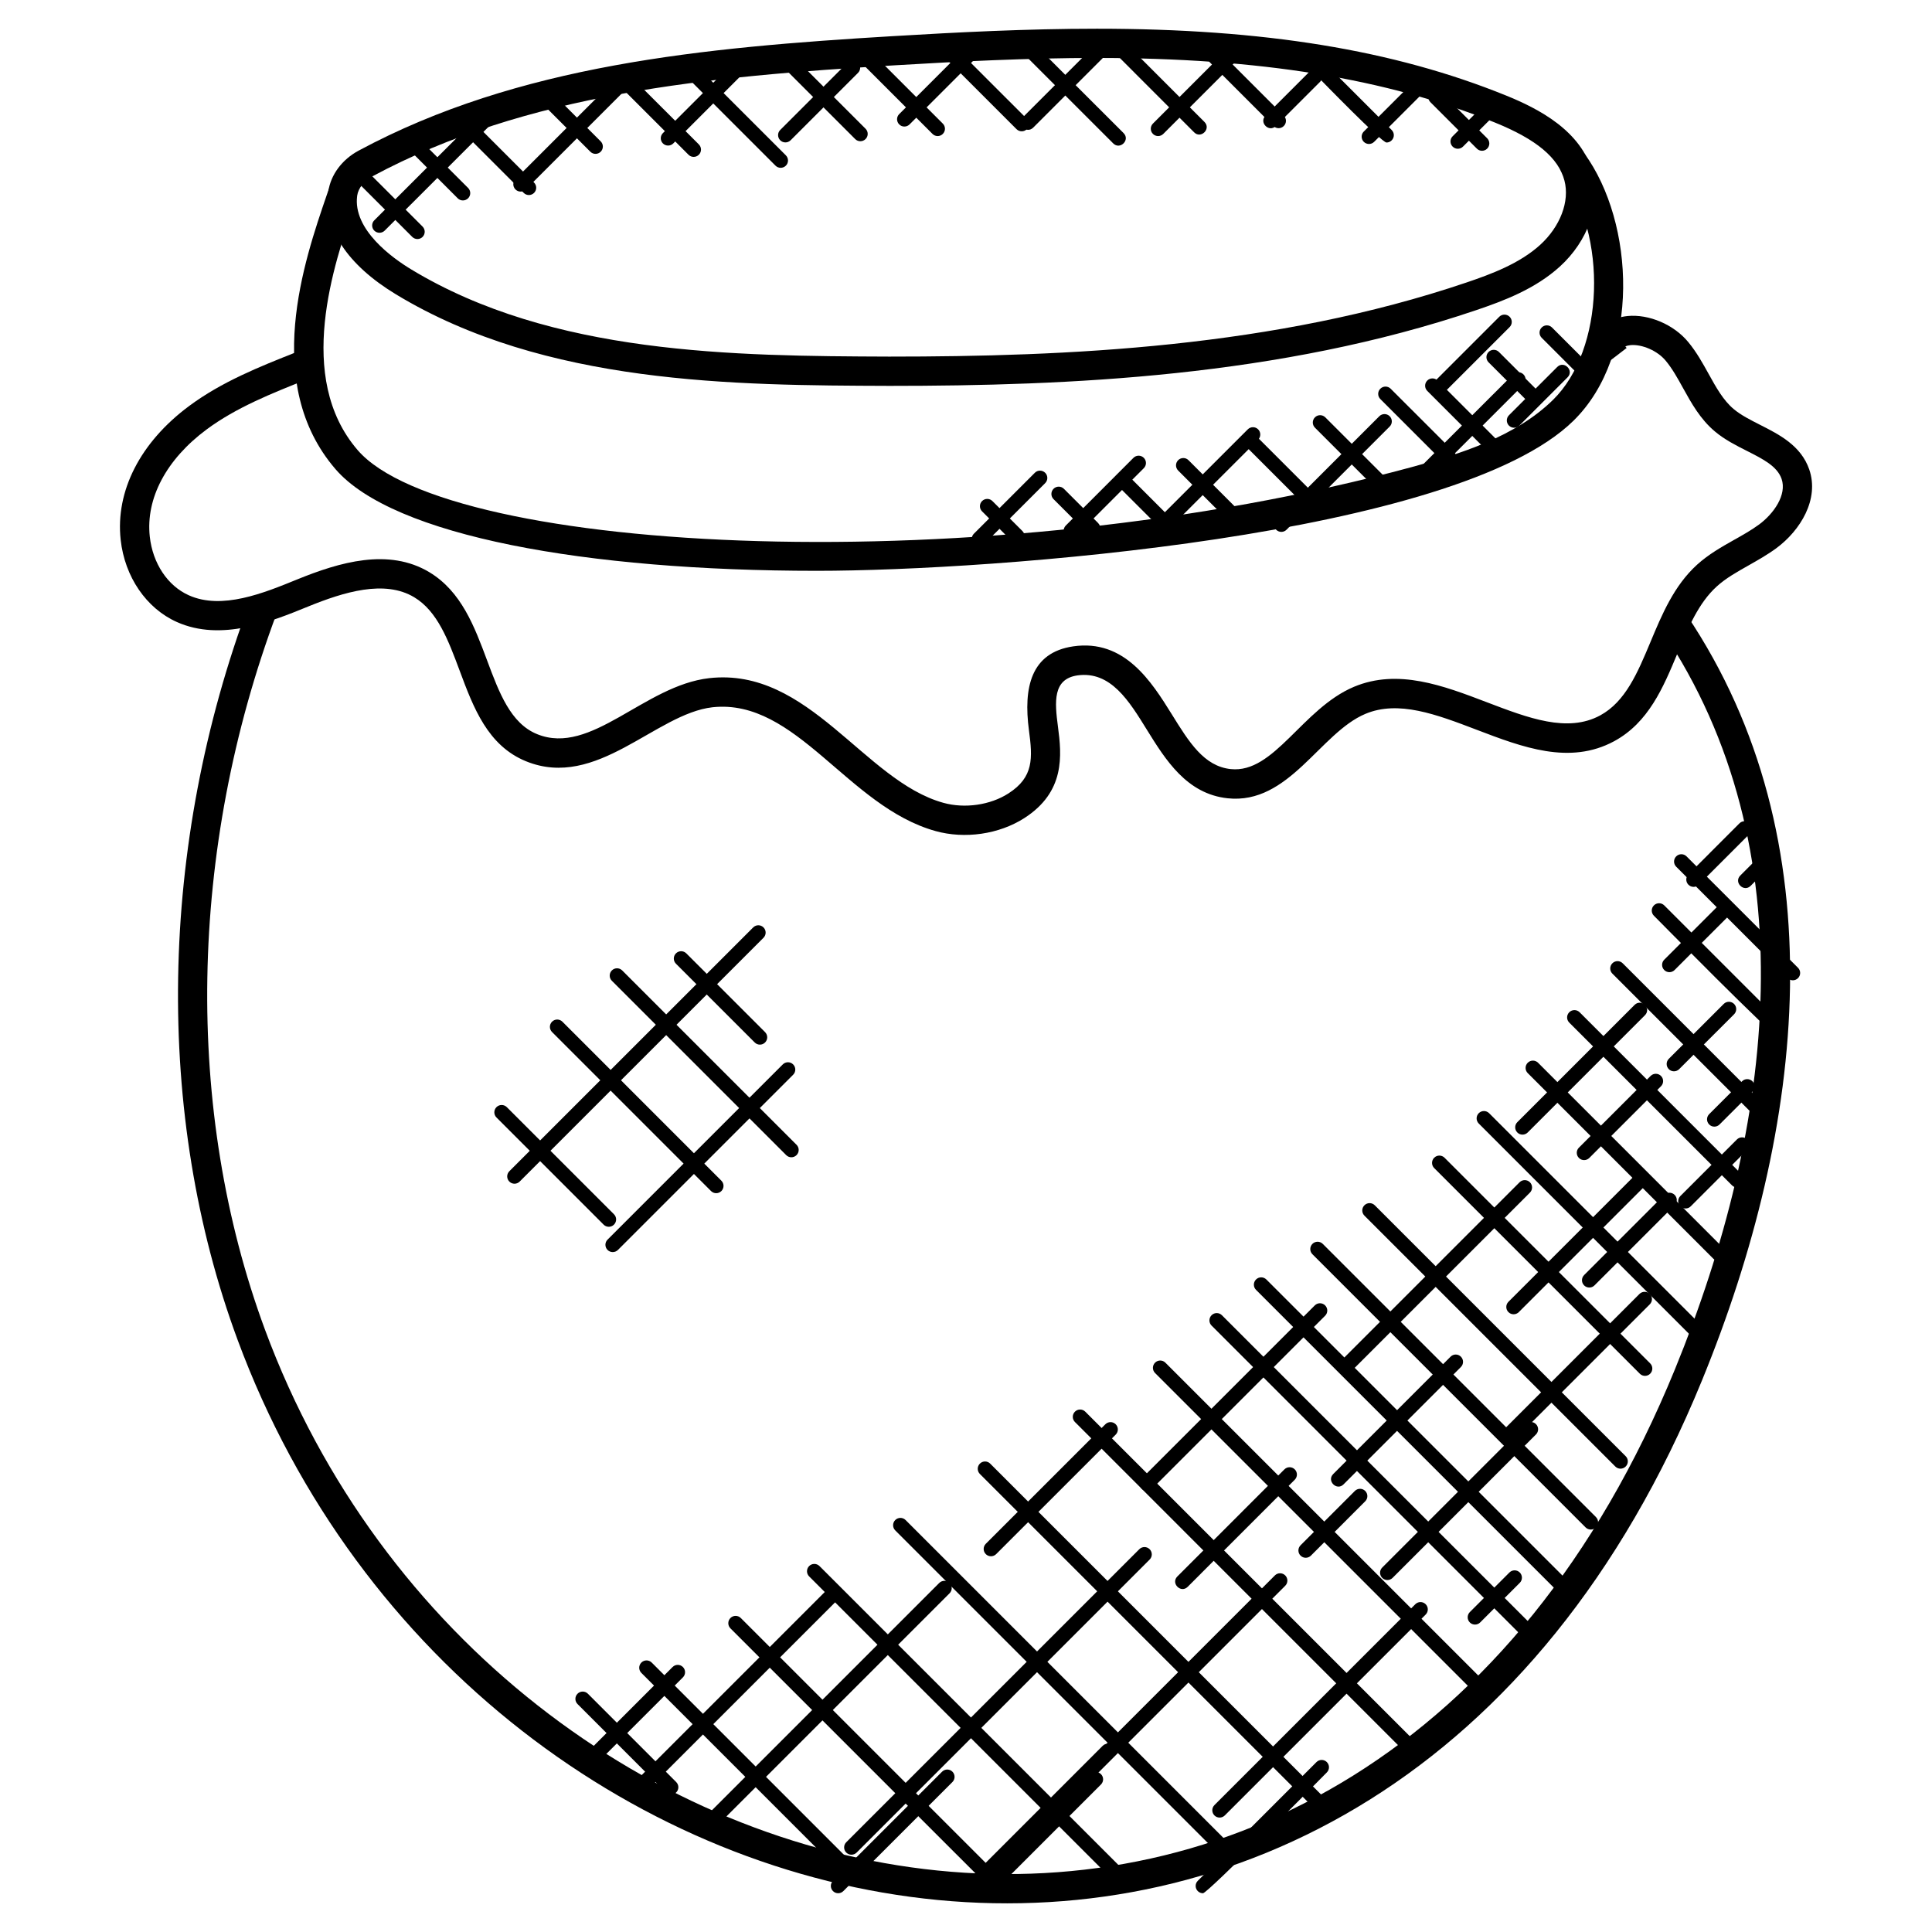
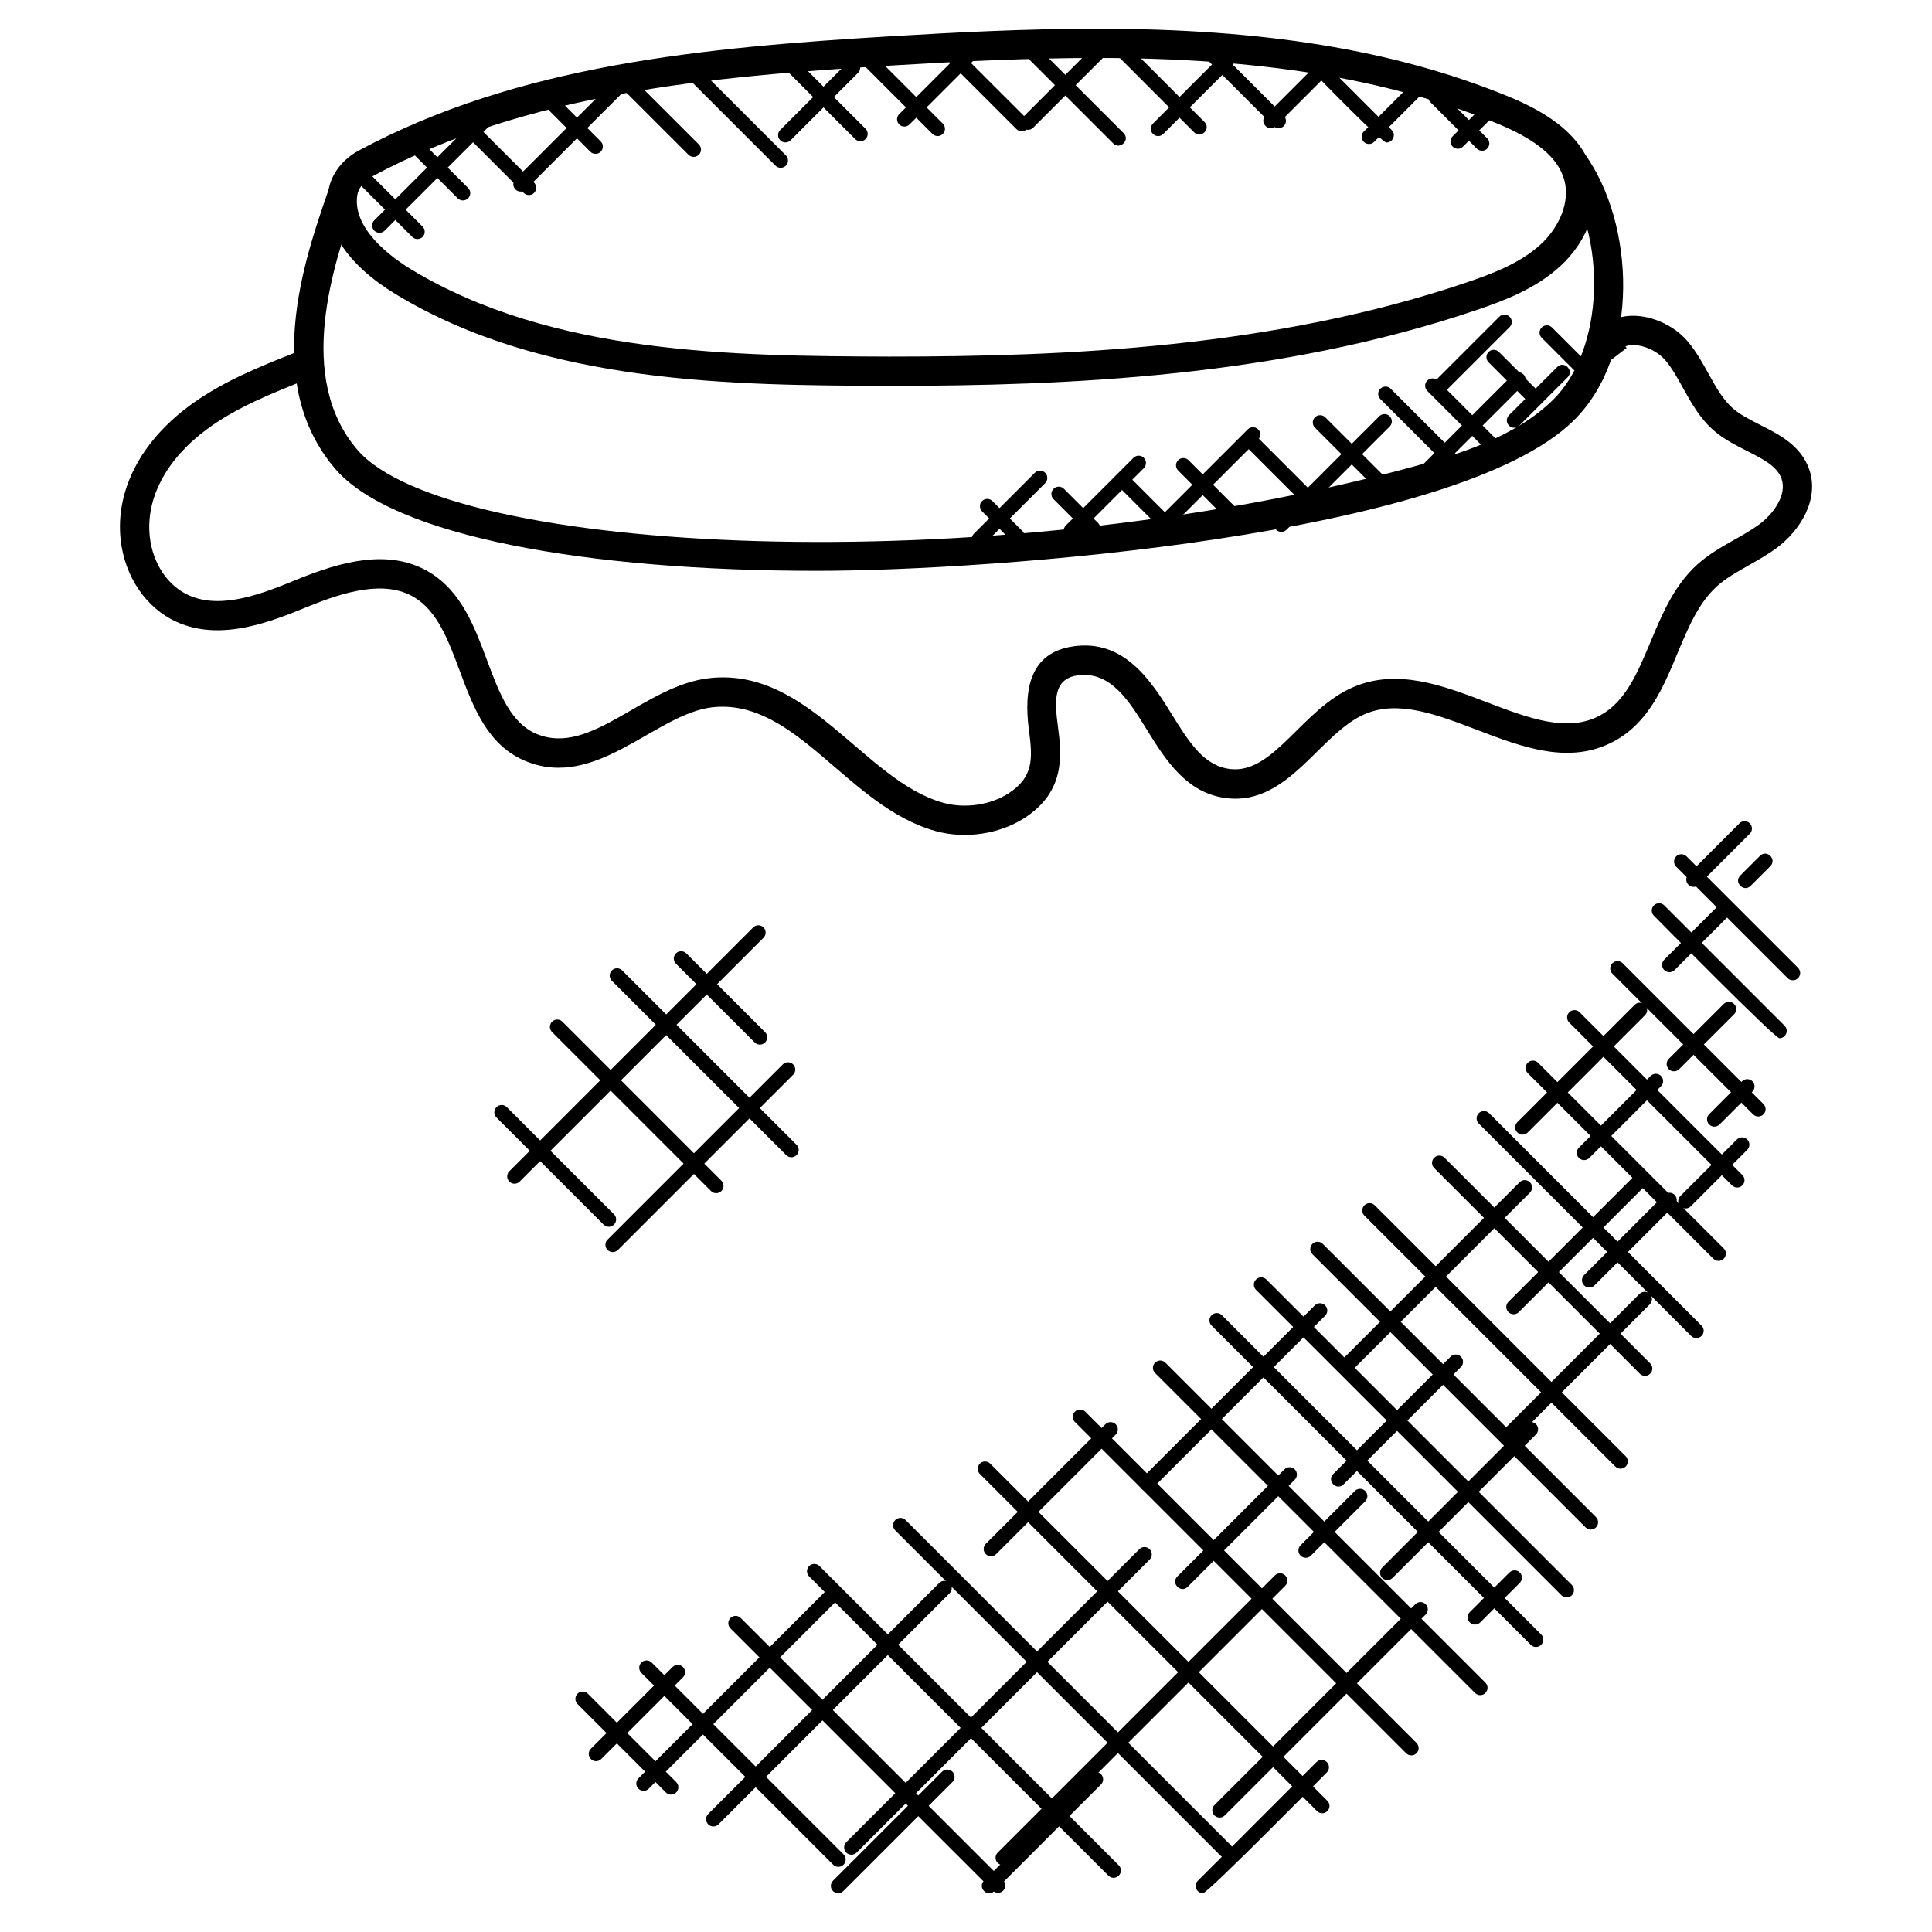
<svg xmlns="http://www.w3.org/2000/svg" fill="#000000" width="800px" height="800px" version="1.1" viewBox="144 144 512 512">
  <g>
    <path d="m462.8 645.73c-0.496 0-0.992-0.188-1.371-0.566-0.758-0.758-0.758-1.984 0-2.734l31.453-31.461c0.758-0.758 1.984-0.758 2.742 0 0.758 0.758 0.758 1.984 0 2.742-0.875 0.875-31.57 32.02-32.824 32.02z" />
    <path d="m404.77 642.42 28.254-28.254c0.758-0.758 1.984-0.758 2.742 0 0.758 0.758 0.758 1.984 0 2.742l-28.254 28.254c-1.82 1.812-4.539-0.938-2.742-2.742z" />
    <path d="m364.75 645.16c-0.758-0.758-0.758-1.984 0-2.734l28.91-28.91c0.758-0.758 1.984-0.758 2.742 0s0.758 1.984 0 2.742l-28.918 28.91c-0.75 0.742-1.973 0.75-2.734-0.008z" />
-     <path d="m400.46 642.42 35.754-35.754c0.758-0.758 1.984-0.758 2.734 0 0.758 0.758 0.758 1.984 0 2.742l-35.754 35.754c-1.805 1.812-4.535-0.938-2.734-2.742z" />
    <path d="m379.65 246.26c-40.809-0.148-91.191-0.293-130.73-24.262-12.922-7.828-19.277-17.5-17.914-27.246 0.629-4.426 3.637-8.48 8.055-10.844 42.289-22.727 91.09-27.312 141.55-30.328 17.113-1.023 35.516-1.969 54.102-1.969 44.156 0 78.602 5.621 108.37 17.688 8.473 3.434 20.074 9.309 23.02 20.625 2.156 8.238-1.27 17.949-8.734 24.727-6.543 5.945-14.883 9.078-22.184 11.551-52.18 17.672-107.91 20.059-155.53 20.059zm55.047-86.902c-18.387 0-36.645 0.938-53.645 1.953-49.566 2.961-97.438 7.441-138.35 29.414-2.215 1.195-3.758 3.148-4.039 5.102-1.27 9.062 9.543 16.68 14.254 19.531 37.375 22.656 85.648 22.988 126.73 23.145 46.992 0 101.93-2.332 153.04-19.656 6.566-2.223 14.02-5.008 19.461-9.945 5.34-4.859 7.883-11.551 6.449-17.035-1.582-6.047-7.434-10.938-18.434-15.395-28.82-11.672-62.328-17.113-105.46-17.113z" />
    <path d="m360.48 295.27c-61.055 0-112.3-9.199-127.59-26.965-19.477-22.641-8.277-55.211-2.269-72.703l0.559-1.613 7.324 2.504-0.551 1.629c-5.512 16.027-15.766 45.863 0.805 65.133 23.895 27.773 166.35 35.098 279.28 4.551 12.914-3.496 27.523-8.047 37.516-17.828 13.625-13.355 14.656-43.438 2.07-60.727l6.269-4.559c13.348 18.348 14.984 53.281-2.922 70.82-31.207 30.602-154.03 39.758-200.5 39.758z" />
    <path d="m391.9 364.23c-23.254-6.465-36.816-35.195-59.078-32.801-15.082 1.715-30.664 21.934-49.398 14.324-10.191-4.141-13.969-14.246-17.609-24.02-3.023-8.094-5.875-15.742-12.039-19.453-7.852-4.719-18.641-1.402-28.16 2.473-9.68 3.953-22.949 9.355-34.746 4.086-8.109-3.629-13.812-11.977-14.891-21.789-1.418-12.938 5.207-25.863 18.16-35.469 8.664-6.434 18.617-10.379 28.246-14.207l2.859 7.207c-9.16 3.637-18.633 7.402-26.484 13.223-10.68 7.922-16.176 18.277-15.066 28.406 0.773 7.086 4.734 13.043 10.348 15.547 8.75 3.93 19.805-0.566 28.664-4.184 11.277-4.598 24.285-8.418 35.074-1.938 8.488 5.109 11.953 14.395 15.309 23.383 3.199 8.582 6.231 16.688 13.262 19.539 14.332 5.828 28.344-12.883 45.605-14.844 26.469-2.961 41.027 27.199 62.031 33.035 5.672 1.582 12.449 0.613 17.254-2.484 6.742-4.316 6.426-9.363 5.434-16.773-1.48-11.246 0.496-20.547 11.719-22.199 13.617-2 20.758 9.34 26.145 18.004 4.574 7.387 8.527 13.758 15.602 14.516 11.551 1.238 18.949-16.02 32.672-21.805 11.656-4.883 23.656-0.324 35.266 4.109 10.977 4.191 21.348 8.152 29.996 3.465 6.695-3.637 9.906-11.301 13.301-19.41 3.07-7.356 6.254-14.961 12.34-20.5 3.062-2.781 6.535-4.734 9.883-6.629 2.254-1.262 4.519-2.535 6.598-4.062 3.875-2.867 7.387-7.875 5.945-12.066-1.164-3.356-4.891-5.246-9.199-7.426-2.898-1.465-5.891-2.977-8.48-5.156-3.859-3.238-6.184-7.426-8.434-11.488-1.465-2.652-2.852-5.156-4.598-7.254-2.164-2.629-6.238-4.402-9.316-4.133-0.551 0.055-1.008 0.18-1.379 0.332l0.332 0.434-17.012 13.023 8.246-15.617c1.781-3.379 4.992-5.473 9.031-5.883 5.652-0.543 12.262 2.262 16.082 6.914 2.195 2.652 3.82 5.59 5.394 8.434 1.992 3.598 3.875 6.992 6.637 9.309 1.906 1.598 4.379 2.852 6.992 4.18 5.078 2.574 10.836 5.488 13.027 11.812 2.742 7.93-2.379 16.176-8.656 20.836-2.402 1.773-4.945 3.199-7.394 4.59-3.117 1.758-6.07 3.418-8.473 5.606-4.82 4.387-7.543 10.883-10.418 17.766-3.75 9-7.641 18.293-16.75 23.23-11.789 6.379-24.332 1.598-36.461-3.039-10.648-4.062-20.711-7.891-29.484-4.199-12.016 5.055-20.215 24.121-36.516 22.363-10.828-1.164-16.426-10.176-21.363-18.137-4.703-7.598-9.582-15.664-18.426-14.426-6.566 0.969-6.016 7.047-5.164 13.512 1.031 7.75 1.938 17.348-8.922 24.316-6.699 4.281-15.738 5.59-23.535 3.418z" />
-     <path d="m206.97 499.08c-22.113-59.758-20.965-130.98 3.156-195.39l7.254 2.719c-23.477 62.691-24.625 131.94-3.148 189.99 60.707 164.01 290.1 214.66 373.65 10.465 26.32-64.316 35.391-137.9-3.324-195.56l6.434-4.324c40.117 59.766 31.539 135.67 4.062 202.82-85.98 210.16-324.66 160.67-388.08-10.707z" />
    <path d="m549.68 579.9-84.602-84.609c-0.758-0.758-0.758-1.984 0-2.742 0.758-0.758 1.984-0.758 2.742 0l84.602 84.602c0.758 0.758 0.758 1.984 0 2.742-0.75 0.758-1.973 0.766-2.742 0.008z" />
    <path d="m557.81 566.77-80.953-80.949c-0.758-0.758-0.758-1.984 0-2.742 0.758-0.758 1.984-0.758 2.742 0l80.949 80.941c0.758 0.758 0.758 1.984 0 2.742-0.746 0.762-1.973 0.77-2.738 0.008z" />
    <path d="m564.2 548.78-72.395-72.395c-0.758-0.758-0.758-1.984 0-2.742 0.758-0.758 1.984-0.758 2.742 0l72.395 72.395c0.758 0.758 0.758 1.984 0 2.742-0.75 0.75-1.977 0.766-2.742 0z" />
    <path d="m572.08 532.65-66.496-66.496c-0.758-0.758-0.758-1.984 0-2.742 0.758-0.758 1.984-0.758 2.742 0l66.496 66.496c0.758 0.758 0.758 1.984 0 2.734-0.75 0.758-1.984 0.766-2.742 0.008z" />
    <path d="m578.57 508.05-54.496-54.496c-0.758-0.758-0.758-1.984 0-2.742 0.758-0.758 1.984-0.758 2.742 0l54.496 54.496c0.758 0.758 0.758 1.984 0 2.742-0.758 0.758-1.98 0.766-2.742 0z" />
    <path d="m592.18 498.05-56.293-56.301c-0.758-0.758-0.758-1.984 0-2.742 0.758-0.758 1.984-0.758 2.742 0l56.293 56.301c0.758 0.758 0.758 1.984 0 2.742-0.758 0.754-1.984 0.77-2.742 0z" />
    <path d="m598.06 477.58-49.195-49.195c-0.758-0.758-0.758-1.984 0-2.742 0.758-0.758 1.984-0.758 2.742 0l49.195 49.195c0.758 0.758 0.758 1.984 0 2.742-0.758 0.75-1.984 0.758-2.742 0z" />
    <path d="m603.01 458.14-43.141-43.141c-0.758-0.758-0.758-1.984 0-2.742 0.758-0.758 1.984-0.758 2.742 0l43.133 43.141c0.758 0.758 0.758 1.984 0 2.742-0.742 0.754-1.969 0.762-2.734 0z" />
    <path d="m609.96 439.88c-0.496 0-0.992-0.188-1.371-0.566l-37.293-37.293c-0.758-0.758-0.758-1.984 0-2.742 0.758-0.758 1.984-0.758 2.734 0l37.297 37.297c0.758 0.758 0.758 1.984 0 2.742-0.375 0.379-0.871 0.562-1.367 0.562z" />
    <path d="m615.56 419.14c-1.246 0-32.375-31.578-33.258-32.461-0.758-0.758-0.758-1.984 0-2.742 0.758-0.758 1.984-0.758 2.742 0l31.887 31.887c0.758 0.758 0.758 1.984 0 2.742-0.379 0.379-0.867 0.574-1.371 0.574z" />
    <path d="m617.75 403.22-29.539-29.531c-0.758-0.758-0.758-1.984 0-2.742 0.758-0.758 1.984-0.758 2.742 0l29.539 29.531c0.758 0.758 0.758 1.984 0 2.742-0.758 0.754-1.984 0.762-2.742 0z" />
    <path d="m534.9 592.66-84.797-84.797c-0.758-0.758-0.758-1.984 0-2.742 0.758-0.758 1.984-0.758 2.734 0l84.805 84.797c0.758 0.758 0.758 1.984 0 2.742-0.75 0.758-1.98 0.766-2.742 0z" />
    <path d="m518.02 609.2c-0.504 0-0.992-0.188-1.371-0.566l-87.781-87.785c-0.758-0.758-0.758-1.984 0-2.742 0.758-0.758 1.984-0.758 2.742 0l87.777 87.785c0.758 0.758 0.758 1.984 0 2.734-0.383 0.383-0.871 0.574-1.367 0.574z" />
    <path d="m493.03 623.97-89.352-89.352c-0.758-0.758-0.758-1.984 0-2.742 0.758-0.758 1.984-0.758 2.734 0l89.352 89.352c0.758 0.758 0.758 1.984 0 2.734-0.75 0.762-1.973 0.77-2.734 0.008z" />
    <path d="m467.44 635.76-86.191-86.191c-0.758-0.758-0.758-1.984 0-2.742 0.758-0.758 1.984-0.758 2.742 0l86.191 86.191c1.832 1.828-0.957 4.516-2.742 2.742z" />
    <path d="m437.74 641.07-79.309-79.305c-0.758-0.758-0.758-1.984 0-2.742 0.758-0.758 1.984-0.758 2.742 0l79.309 79.301c0.758 0.758 0.758 1.984 0 2.742-0.75 0.758-1.984 0.766-2.742 0.004z" />
    <path d="m407.11 645.06-69.535-69.527c-0.758-0.758-0.758-1.984 0-2.742 0.758-0.758 1.984-0.758 2.742 0l69.535 69.527c0.758 0.758 0.758 1.984 0 2.734-0.758 0.762-1.98 0.77-2.742 0.008z" />
    <path d="m364.8 638.17-50.832-50.832c-0.758-0.758-0.758-1.984 0-2.742s1.984-0.758 2.742 0l50.832 50.832c0.758 0.758 0.758 1.984 0 2.742-0.758 0.754-1.98 0.762-2.742 0z" />
    <path d="m320.46 619.01-23.406-23.414c-0.758-0.758-0.758-1.984 0-2.742 0.758-0.758 1.984-0.758 2.742 0l23.406 23.414c0.758 0.758 0.758 1.984 0 2.742-0.75 0.754-1.98 0.77-2.742 0z" />
    <path d="m300.59 610.16c-0.758-0.758-0.758-1.984 0-2.734l21.648-21.648c0.758-0.758 1.984-0.758 2.742 0 0.758 0.758 0.758 1.984 0 2.742l-21.648 21.641c-0.758 0.754-1.984 0.762-2.742 0z" />
    <path d="m313.19 618.02c-0.758-0.758-0.758-1.984 0-2.742l49.582-49.582c0.758-0.758 1.984-0.758 2.742 0 0.758 0.758 0.758 1.984 0 2.742l-49.59 49.582c-0.75 0.762-1.973 0.77-2.734 0z" />
    <path d="m331.68 627.47c-0.758-0.758-0.758-1.984 0-2.742l61.223-61.223c0.758-0.758 1.984-0.758 2.742 0 0.758 0.758 0.758 1.984 0 2.734l-61.223 61.223c-0.75 0.758-1.977 0.766-2.742 0.008z" />
    <path d="m368.27 634.95c-0.758-0.758-0.758-1.984 0-2.742l77.656-77.652c0.758-0.758 1.984-0.758 2.742 0 0.758 0.758 0.758 1.984 0 2.742l-77.652 77.652c-0.754 0.75-1.984 0.758-2.746 0z" />
    <path d="m408.4 637.7c-0.758-0.758-0.758-1.984 0-2.742l73.457-73.457c0.758-0.758 1.984-0.758 2.742 0 0.758 0.758 0.758 1.984 0 2.742l-73.457 73.457c-0.762 0.754-1.984 0.762-2.742 0z" />
    <path d="m465.84 625.11c-0.758-0.758-0.758-1.984 0-2.742l53.234-53.234c0.758-0.758 1.984-0.758 2.742 0 0.758 0.758 0.758 1.984 0 2.742l-53.234 53.234c-0.758 0.75-1.984 0.758-2.742 0z" />
    <path d="m456.01 561.78 28.375-28.383c0.758-0.758 1.984-0.758 2.742 0 0.758 0.758 0.758 1.984 0 2.742l-28.375 28.383c-1.812 1.812-4.543-0.938-2.742-2.742z" />
    <path d="m405.25 555.86c-0.758-0.758-0.758-1.984 0-2.742l31.68-31.672c0.758-0.758 1.984-0.758 2.742 0 0.758 0.758 0.758 1.984 0 2.742l-31.68 31.672c-0.758 0.75-1.984 0.758-2.742 0z" />
    <path d="m446.57 538.55c-0.758-0.758-0.758-1.984 0-2.742l45.863-45.863c0.758-0.758 1.984-0.758 2.742 0 0.758 0.758 0.758 1.984 0 2.734l-45.863 45.863c-0.758 0.758-1.984 0.766-2.742 0.008z" />
    <path d="m497.32 534.63 31.098-31.098c0.758-0.758 1.984-0.758 2.734 0 0.758 0.758 0.758 1.984 0 2.742l-31.098 31.098c-1.812 1.816-4.543-0.945-2.734-2.742z" />
    <path d="m510.3 562.16c-0.758-0.758-0.758-1.984 0-2.742l38.004-38.012c0.758-0.758 1.984-0.758 2.742 0 0.758 0.758 0.758 1.984 0 2.742l-38.004 38.012c-0.75 0.75-1.973 0.758-2.742 0z" />
    <path d="m534.89 574.53c-0.504 0-0.992-0.188-1.371-0.566-0.758-0.758-0.758-1.984 0-2.742l10.496-10.496c0.758-0.758 1.984-0.758 2.742 0 0.758 0.758 0.758 1.984 0 2.742l-10.496 10.496c-0.379 0.379-0.867 0.566-1.371 0.566z" />
    <path d="m488.66 556.26c-0.758-0.758-0.758-1.984 0-2.742l14.395-14.402c0.758-0.758 1.984-0.758 2.742 0 0.758 0.758 0.758 1.984 0 2.742l-14.395 14.402c-0.75 0.75-1.973 0.758-2.742 0z" />
    <path d="m499.68 507.08c-0.758-0.758-0.758-1.984 0-2.742l47.023-47.023c0.758-0.758 1.984-0.758 2.742 0 0.758 0.758 0.758 1.984 0 2.742l-47.023 47.023c-0.75 0.75-1.977 0.758-2.742 0z" />
    <path d="m542.17 525.96c-0.758-0.758-0.758-1.984 0-2.742l36.305-36.305c0.758-0.758 1.984-0.758 2.742 0 0.758 0.758 0.758 1.984 0 2.742l-36.305 36.305c-0.758 0.754-1.98 0.762-2.742 0z" />
    <path d="m543.75 491.73c-0.758-0.758-0.758-1.984 0-2.742l33.648-33.648c0.758-0.758 1.984-0.758 2.742 0 0.758 0.758 0.758 1.984 0 2.742l-33.648 33.648c-0.758 0.754-1.98 0.758-2.742 0z" />
    <path d="m565.18 485.21c-0.496 0-0.992-0.188-1.371-0.566-0.758-0.758-0.758-1.984 0-2.742l21.246-21.246c0.758-0.758 1.984-0.758 2.742 0s0.758 1.984 0 2.742l-21.246 21.246c-0.379 0.383-0.867 0.566-1.371 0.566z" />
    <path d="m547.48 444.69c-0.496 0-0.992-0.188-1.371-0.566-0.758-0.758-0.758-1.984 0-2.742l31.066-31.066c1.797-1.797 4.559 0.922 2.742 2.742l-31.066 31.066c-0.379 0.371-0.867 0.566-1.371 0.566z" />
    <path d="m562.43 450.87c-0.758-0.758-0.758-1.984 0-2.734l19.004-19.004c0.758-0.758 1.984-0.758 2.742 0 0.758 0.758 0.758 1.984 0 2.742l-19.004 19.004c-0.758 0.746-1.98 0.754-2.742-0.008z" />
    <path d="m586.25 427.34c-0.758-0.758-0.758-1.984 0-2.742l14.555-14.547c0.766-0.766 1.992-0.75 2.742 0 0.758 0.758 0.758 1.984 0 2.742l-14.555 14.547c-0.75 0.75-1.977 0.766-2.742 0z" />
    <path d="m596.95 442c-0.758-0.758-0.758-1.984 0-2.742l8.711-8.711c0.758-0.758 1.984-0.75 2.742 0 0.758 0.758 0.758 1.984 0 2.742l-8.711 8.711c-0.75 0.754-1.977 0.77-2.742 0z" />
    <path d="m590.68 464.26c-0.496 0-0.992-0.188-1.371-0.566-0.758-0.758-0.758-1.984 0-2.734l14.984-14.984c0.758-0.758 1.984-0.758 2.742 0 0.758 0.758 0.758 1.984 0 2.742l-14.984 14.984c-0.379 0.371-0.867 0.559-1.371 0.559z" />
    <path d="m585.04 401.07c-0.758-0.758-0.758-1.984 0-2.742l14.215-14.215c0.758-0.758 1.984-0.758 2.742 0 0.758 0.758 0.758 1.984 0 2.742l-14.215 14.215c-0.758 0.754-1.98 0.762-2.742 0z" />
    <path d="m591.45 378.46c-0.758-0.758-0.758-1.984 0-2.734l13.523-13.531c0.758-0.758 1.984-0.758 2.742 0 0.758 0.758 0.758 1.984 0 2.742l-13.523 13.531c-0.75 0.746-1.98 0.762-2.742-0.008z" />
    <path d="m605.2 376.02 5.223-5.223c1.812-1.812 4.543 0.938 2.742 2.734l-5.223 5.223c-1.805 1.809-4.562-0.91-2.742-2.734z" />
    <path d="m265.3 196.55-13.695-13.703c-0.758-0.758-0.758-1.984 0-2.734 0.758-0.758 1.984-0.758 2.742 0l13.703 13.695c0.758 0.758 0.758 1.984 0 2.742-0.766 0.754-1.992 0.762-2.75 0z" />
    <path d="m282.79 195.12-16.898-16.898c-0.758-0.758-0.758-1.984 0-2.734 0.758-0.758 1.984-0.758 2.742 0l16.898 16.898c0.758 0.758 0.758 1.984 0 2.734-0.758 0.754-1.984 0.762-2.742 0z" />
    <path d="m300.45 184.21-13.969-13.969c-0.758-0.758-0.758-1.984 0-2.742 0.758-0.758 1.984-0.758 2.742 0l13.969 13.969c0.758 0.758 0.758 1.984 0 2.742-0.75 0.75-1.98 0.758-2.742 0z" />
    <path d="m326.46 185.01-18.555-18.547c-0.758-0.758-0.758-1.984 0-2.734 0.758-0.758 1.984-0.758 2.742 0l18.555 18.547c0.758 0.758 0.758 1.984 0 2.734-0.758 0.75-1.98 0.758-2.742 0z" />
    <path d="m350.89 188.47c-0.496 0-0.992-0.188-1.371-0.566l-22.695-22.695c-0.758-0.758-0.758-1.984 0-2.734 0.758-0.758 1.984-0.758 2.742 0l22.695 22.695c0.758 0.758 0.758 1.984 0 2.734-0.383 0.379-0.875 0.566-1.371 0.566z" />
    <path d="m370.64 180.86-19.445-19.445c-0.758-0.758-0.758-1.984 0-2.742 0.758-0.758 1.984-0.758 2.742 0l19.445 19.445c0.758 0.758 0.758 1.984 0 2.734-0.758 0.762-1.98 0.77-2.742 0.008z" />
    <path d="m391.12 179.49-21.859-21.859c-0.758-0.758-0.758-1.984 0-2.734 0.758-0.758 1.984-0.758 2.734 0l21.859 21.859c0.758 0.758 0.758 1.984 0 2.734-0.742 0.754-1.969 0.77-2.734 0z" />
    <path d="m413.39 178.23-19.746-19.75c-0.758-0.758-0.758-1.984 0-2.734 0.758-0.758 1.984-0.758 2.734 0l19.758 19.75c0.758 0.758 0.758 1.984 0 2.734-0.754 0.75-1.977 0.758-2.746 0z" />
    <path d="m439.02 182.01-24.375-24.367c-0.758-0.758-0.758-1.984 0-2.734 0.758-0.758 1.984-0.758 2.742 0l24.375 24.367c1.816 1.805-0.934 4.531-2.742 2.734z" />
    <path d="m460.46 179.07-21.852-21.859c-0.758-0.758-0.758-1.984 0-2.742 0.758-0.758 1.984-0.758 2.742 0l21.852 21.859c1.812 1.82-0.945 4.547-2.742 2.742z" />
    <path d="m481.48 177.4-16.82-16.828c-0.758-0.758-0.758-1.984 0-2.742 0.758-0.758 1.984-0.758 2.742 0l16.82 16.82c0.758 0.758 0.758 1.984 0 2.742-0.758 0.762-1.984 0.777-2.742 0.008z" />
    <path d="m253.25 206.78-14.68-14.68c-0.758-0.758-0.758-1.984 0-2.734 0.758-0.758 1.984-0.758 2.734 0l14.68 14.68c0.758 0.758 0.758 1.984 0 2.742-0.742 0.742-1.965 0.758-2.734-0.008z" />
    <path d="m511.44 181.77c-1.309 0-17.277-16.469-18.207-17.402-0.758-0.758-0.758-1.984 0-2.742 0.758-0.758 1.984-0.758 2.742 0l16.836 16.828c0.758 0.758 0.758 1.984 0 2.734-0.379 0.387-0.875 0.582-1.371 0.582z" />
    <path d="m535.38 183.39-12.301-12.301c-0.758-0.758-0.758-1.984 0-2.734 0.758-0.758 1.984-0.758 2.742 0l12.297 12.293c0.758 0.758 0.758 1.984 0 2.742-0.754 0.754-1.977 0.762-2.738 0z" />
    <path d="m243.19 205.12c-0.758-0.758-0.758-1.984 0-2.734l33.234-33.227c0.758-0.758 1.984-0.758 2.742 0 0.758 0.758 0.758 1.984 0 2.742l-33.234 33.227c-0.75 0.742-1.977 0.75-2.742-0.008z" />
    <path d="m280.6 194.2c-0.758-0.758-0.758-1.984 0-2.734l30.367-30.367c0.758-0.758 1.984-0.758 2.742 0 0.758 0.758 0.758 1.984 0 2.742l-30.367 30.367c-0.758 0.746-1.98 0.762-2.742-0.008z" />
-     <path d="m319.68 182.01c-0.758-0.758-0.758-1.984 0-2.742l18.797-18.797c0.758-0.758 1.984-0.758 2.742 0 0.758 0.758 0.758 1.984 0 2.742l-18.797 18.797c-0.758 0.75-1.984 0.758-2.742 0z" />
    <path d="m352.14 181.74c-0.496 0-0.992-0.188-1.371-0.566-0.758-0.758-0.758-1.984 0-2.734l17.875-17.875c0.758-0.758 1.984-0.758 2.742 0 0.758 0.758 0.758 1.984 0 2.742l-17.875 17.875c-0.379 0.363-0.867 0.559-1.371 0.559z" />
    <path d="m382.3 176.97c-0.758-0.758-0.758-1.984 0-2.734l19.387-19.387c0.758-0.758 1.984-0.758 2.742 0 0.758 0.758 0.758 1.984 0 2.742l-19.387 19.379c-0.75 0.746-1.977 0.77-2.742 0z" />
    <path d="m415.07 175.07 19.371-19.371c0.758-0.758 1.984-0.758 2.742 0s0.758 1.984 0 2.742l-19.371 19.379c-1.82 1.801-4.539-0.953-2.742-2.75z" />
    <path d="m449.54 179.49c-0.758-0.758-0.758-1.984 0-2.742l18.965-18.965c0.758-0.758 1.984-0.758 2.742 0 0.758 0.758 0.758 1.984 0 2.742l-18.965 18.965c-0.758 0.754-1.984 0.762-2.742 0z" />
    <path d="m479.37 174.65 11.727-11.719c0.766-0.758 1.992-0.75 2.742 0 0.758 0.758 0.758 1.984 0 2.742l-11.723 11.719c-1.824 1.816-4.543-0.938-2.746-2.742z" />
    <path d="m505.42 181.59c-0.758-0.758-0.758-1.984 0-2.734l15.301-15.301c0.758-0.758 1.984-0.758 2.742 0 0.758 0.758 0.758 1.984 0 2.734l-15.301 15.301c-0.75 0.75-1.973 0.758-2.742 0z" />
    <path d="m528.96 182.85c-0.758-0.758-0.758-1.984 0-2.734l9.332-9.332c0.758-0.758 1.984-0.75 2.742 0 0.758 0.758 0.758 1.984 0 2.742l-9.332 9.332c-0.75 0.746-1.973 0.762-2.742-0.008z" />
    <path d="m526.59 266.54-16.789-16.789c-0.758-0.758-0.758-1.984 0-2.734 0.758-0.758 1.984-0.758 2.742 0l16.789 16.781c1.832 1.836-0.965 4.516-2.742 2.742z" />
    <path d="m537.72 263.08-15.48-15.488c-0.758-0.758-0.758-1.984 0-2.742 0.758-0.758 1.984-0.758 2.742 0l15.48 15.488c0.758 0.758 0.758 1.984 0 2.734-0.742 0.754-1.973 0.77-2.742 0.008z" />
    <path d="m548.78 250.31-10.293-10.293c-0.758-0.758-0.758-1.984 0-2.742 0.758-0.758 1.984-0.758 2.742 0l10.293 10.293c0.758 0.758 0.758 1.984 0 2.742-0.75 0.754-1.984 0.762-2.742 0z" />
    <path d="m561.22 242.18-8.656-8.656c-0.758-0.758-0.758-1.984 0-2.734 0.758-0.758 1.984-0.758 2.734 0l8.656 8.656c0.758 0.758 0.758 1.984 0 2.734-0.75 0.75-1.977 0.758-2.734 0z" />
    <path d="m508.75 273.61-16.277-16.27c-0.758-0.758-0.758-1.984 0-2.742 0.758-0.758 1.984-0.758 2.742 0l16.277 16.27c0.758 0.758 0.758 1.984 0 2.742-0.75 0.75-1.98 0.758-2.742 0z" />
    <path d="m491.13 279.25-17.051-17.051c-0.758-0.758-0.758-1.984 0-2.734 0.758-0.758 1.984-0.758 2.734 0l17.051 17.051c0.758 0.758 0.758 1.984 0 2.742-0.75 0.746-1.973 0.754-2.734-0.008z" />
    <path d="m470.02 282.5-13.797-13.805c-0.758-0.758-0.758-1.984 0-2.742 0.758-0.758 1.984-0.758 2.742 0l13.797 13.805c0.758 0.758 0.758 1.984 0 2.742-0.75 0.75-1.98 0.758-2.742 0z" />
    <path d="m450.41 282.91-9.348-9.34c-0.758-0.758-0.758-1.984 0-2.734s1.984-0.758 2.734 0l9.348 9.348c0.758 0.758 0.758 1.984 0 2.734-0.766 0.758-1.988 0.742-2.734-0.008z" />
    <path d="m432.23 285.31-9.031-9.031c-0.758-0.758-0.758-1.984 0-2.742 0.758-0.758 1.984-0.758 2.742 0l9.031 9.031c1.816 1.82-0.938 4.539-2.742 2.742z" />
    <path d="m412.22 287.48-7.961-7.961c-0.758-0.758-0.758-1.984 0-2.734 0.758-0.758 1.984-0.758 2.742 0l7.961 7.961c0.758 0.758 0.758 1.984 0 2.742-0.75 0.746-1.984 0.754-2.742-0.008z" />
    <path d="m402.09 288.18c-0.758-0.758-0.758-1.984 0-2.742l16.152-16.145c0.758-0.766 1.984-0.75 2.742 0 0.758 0.758 0.758 1.984 0 2.742l-16.152 16.145c-0.742 0.746-1.973 0.766-2.742 0z" />
    <path d="m426.45 286.01c-0.758-0.758-0.758-1.984 0-2.742l17.93-17.938c0.758-0.758 1.984-0.758 2.742 0 0.758 0.758 0.758 1.984 0 2.742l-17.93 17.938c-0.758 0.762-1.984 0.77-2.742 0z" />
    <path d="m449.72 282.73 24.957-24.949c0.758-0.758 1.984-0.758 2.742 0 0.758 0.758 0.758 1.984 0 2.742l-24.957 24.949c-1.816 1.816-4.539-0.938-2.742-2.742z" />
    <path d="m482.2 284.39c-0.758-0.758-0.758-1.984 0-2.742l27.336-27.344c0.758-0.758 1.984-0.758 2.742 0 0.758 0.758 0.758 1.984 0 2.734l-27.336 27.344c-0.75 0.758-1.973 0.766-2.742 0.008z" />
    <path d="m520.62 270.32c-0.758-0.758-0.758-1.984 0-2.742l24.367-24.359c0.758-0.758 1.984-0.758 2.742 0 0.758 0.758 0.758 1.984 0 2.742l-24.367 24.359c-0.75 0.754-1.973 0.762-2.742 0z" />
    <path d="m543.89 256.79c-0.758-0.758-0.758-1.984 0-2.742l12.789-12.789c1.797-1.797 4.559 0.922 2.742 2.742l-12.789 12.789c-0.75 0.75-1.977 0.758-2.742 0z" />
    <path d="m523.87 248.14c-0.758-0.758-0.758-1.984 0-2.742l17.453-17.453c0.758-0.758 1.984-0.758 2.742 0 0.758 0.758 0.758 1.984 0 2.734l-17.453 17.453c-0.75 0.758-1.977 0.766-2.742 0.008z" />
    <path d="m278.98 457.13c-0.758-0.758-0.758-1.984 0-2.742l64.621-64.613c0.758-0.758 1.984-0.758 2.734 0 0.758 0.758 0.758 1.984 0 2.742l-64.621 64.613c-0.75 0.754-1.977 0.762-2.734 0z" />
    <path d="m305.01 475.25c-0.758-0.758-0.758-1.984 0-2.734l46.438-46.438c0.758-0.758 1.984-0.758 2.742 0 0.758 0.758 0.758 1.984 0 2.742l-46.438 46.438c-0.758 0.742-1.984 0.75-2.742-0.008z" />
    <path d="m352.35 450.12-46.203-46.203c-0.758-0.758-0.758-1.984 0-2.742 0.758-0.758 1.984-0.758 2.742 0l46.203 46.203c0.758 0.758 0.758 1.984 0 2.742-0.754 0.75-1.977 0.766-2.742 0z" />
    <path d="m332.43 459.64-42.133-42.141c-0.758-0.758-0.758-1.984 0-2.742 0.758-0.758 1.984-0.758 2.742 0l42.133 42.141c0.758 0.758 0.758 1.984 0 2.742-0.75 0.754-1.98 0.762-2.742 0z" />
    <path d="m305.34 469.11c-0.496 0-0.992-0.188-1.371-0.566l-28.398-28.398c-0.758-0.758-0.758-1.984 0-2.742 0.758-0.758 1.984-0.758 2.742 0l28.398 28.391c0.758 0.758 0.758 1.984 0 2.742-0.379 0.387-0.875 0.574-1.371 0.574z" />
    <path d="m344.01 420.27-20.875-20.875c-0.758-0.758-0.758-1.984 0-2.742 0.758-0.758 1.984-0.758 2.742 0l20.875 20.875c0.758 0.758 0.758 1.984 0 2.742-0.754 0.754-1.977 0.762-2.742 0z" />
  </g>
</svg>